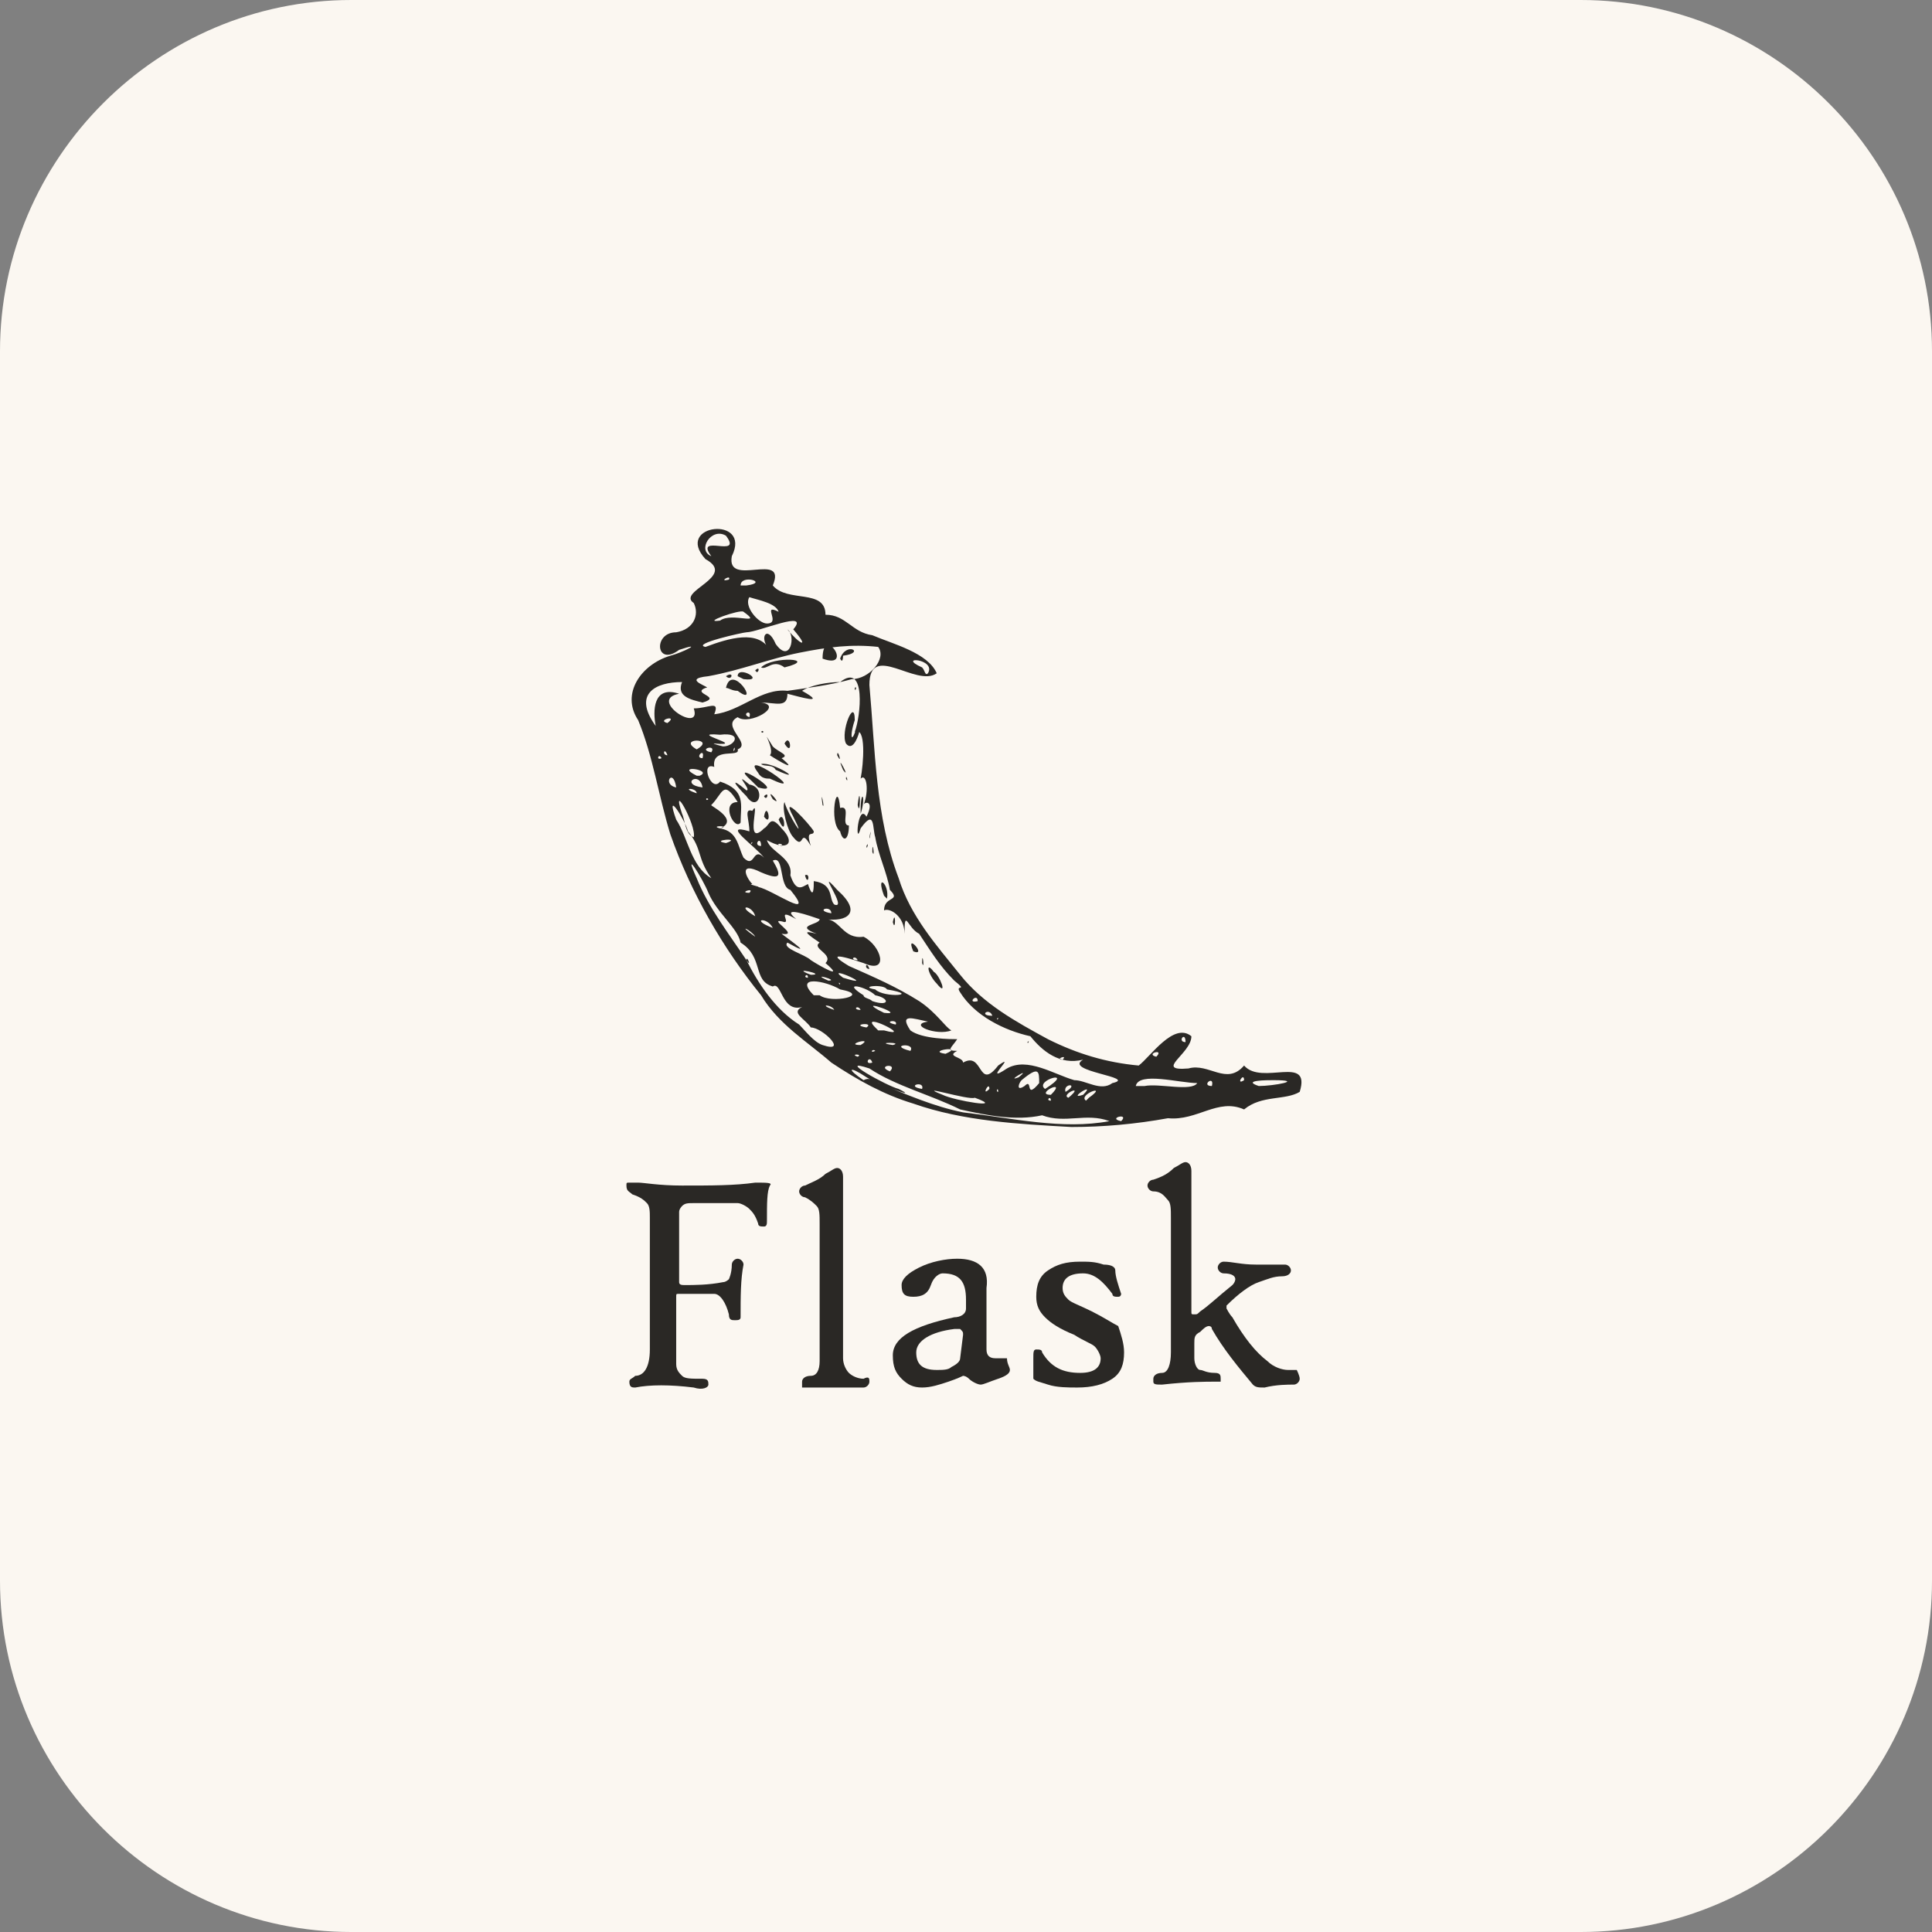
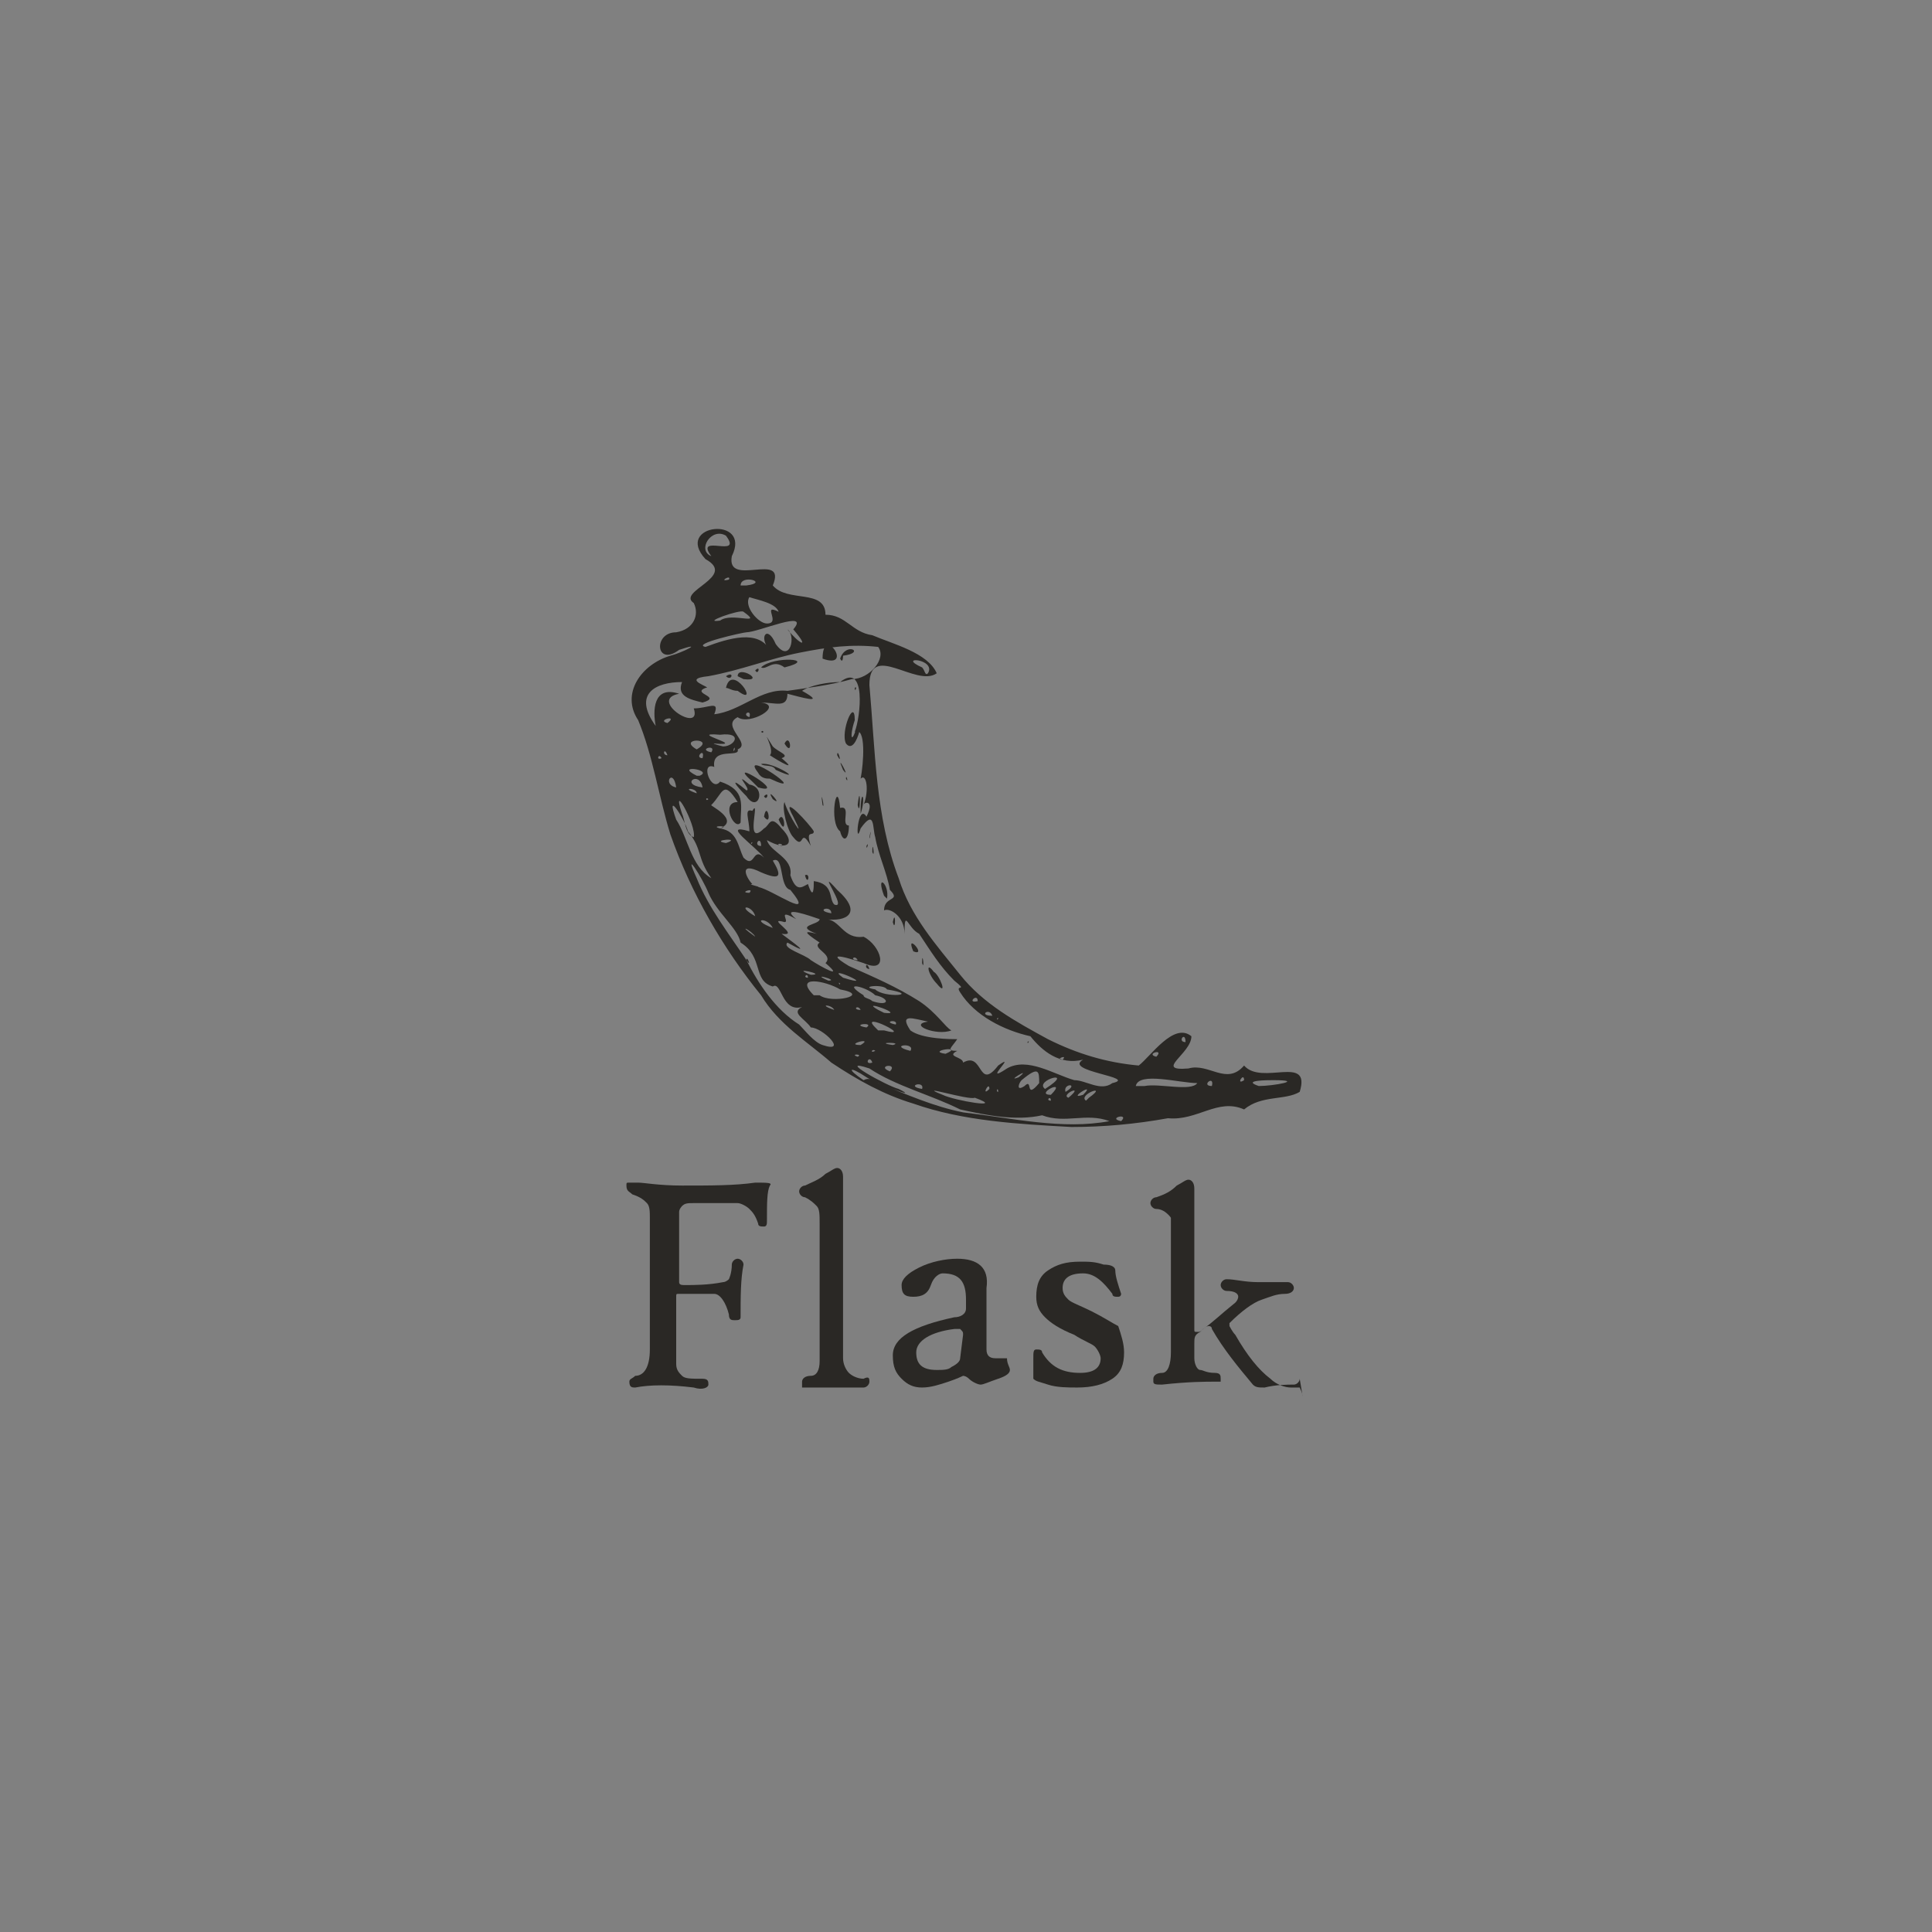
<svg xmlns="http://www.w3.org/2000/svg" enable-background="new 0 0 66 66" viewBox="0 0 66 66">
  <rect x="0" y="0" width="66" height="66" fill="#808080" stroke="none" />
-   <path d="m12 0h42c6.6 0 12 5.4 12 12v42c0 6.6-5.4 12-12 12h-42c-6.6 0-12-5.4-12-12v-42c0-6.6 5.4-12 12-12z" fill="#fbf7f1" />
  <g fill="#2a2825">
    <path d="m26.3 40.5c-.1.2-.1.6-.1 1.2 0 .1 0 .2-.1.2s-.2 0-.2-.1c-.1-.3-.2-.4-.3-.5s-.3-.2-.4-.2c-.2 0-.7 0-1.5 0-.2 0-.3 0-.4.1 0 0-.1.1-.1.2v2.4c0 .1.1.1.2.1.3 0 .8 0 1.3-.1.1 0 .2-.1.2-.1s.1-.2.1-.5c0-.1.1-.2.2-.2s.2.1.2.2c-.1.5-.1 1.1-.1 1.8 0 .1-.1.1-.2.1s-.2 0-.2-.2c-.1-.4-.3-.7-.5-.7s-.6 0-1.2 0c-.1 0-.1 0-.1.1v2.3c0 .2.1.3.2.4s.3.1.7.1c.2 0 .2.1.2.2s-.2.2-.5.1c-.8-.1-1.5-.1-2 0-.1 0-.2 0-.2-.2 0-.1.1-.1.2-.2.3 0 .5-.3.5-.9v-4.5c0-.2 0-.4-.1-.5s-.2-.2-.5-.3c-.1-.1-.2-.1-.2-.3 0-.1 0-.1.1-.1h.3c.2 0 .7.1 1.5.1 1 0 1.8 0 2.5-.1.4 0 .6 0 .5.1z" />
    <path d="m29.7 47.2c0 .1-.1.2-.2.2-.5 0-1.1 0-1.8 0-.1 0-.2 0-.3 0 0 0 0-.1 0-.2s.1-.2.3-.2.3-.2.3-.5v-4.7c0-.3 0-.5-.1-.6s-.2-.2-.4-.3c-.1 0-.2-.1-.2-.2s.1-.2.2-.2c.2-.1.5-.2.7-.4.2-.1.3-.2.4-.2s.2.1.2.3v.5 1 4.7c0 .2.1.4.2.5s.3.2.5.2c.2-.1.2 0 .2.1z" />
    <path d="m34.5 46.8c0 .1-.1.2-.4.3s-.5.2-.6.2-.3-.1-.4-.2-.2-.1-.2-.1-.2.1-.5.2-.6.2-.9.2-.5-.1-.7-.3-.3-.4-.3-.8c0-.6.7-1 2.1-1.3.2 0 .4-.1.4-.3v-.3c0-.6-.2-.9-.8-.9-.1 0-.3.1-.4.4s-.3.4-.6.4-.4-.1-.4-.4c0-.2.2-.4.6-.6s.9-.3 1.3-.3c.7 0 1.1.3 1 1v2.1c0 .2.1.3.3.3h.2.2c0 .2.1.3.1.4zm-1.6-1.2c0-.1 0-.1-.1-.2 0 0-.1 0-.2 0-.8.1-1.3.4-1.3.8s.2.6.7.6c.2 0 .4 0 .5-.1.2-.1.3-.2.3-.3z" />
    <path d="m38.4 46.2c0 .4-.1.7-.4.9s-.7.3-1.2.3c-.3 0-.7 0-1-.1s-.4-.1-.5-.2c0 0 0-.3 0-.7 0-.2 0-.3.1-.3s.2 0 .2.1c.3.5.7.7 1.3.7.5 0 .7-.2.7-.5 0-.1-.1-.3-.2-.4s-.4-.2-.7-.4c-.5-.2-.8-.4-1-.6s-.3-.4-.3-.7c0-.4.1-.7.4-.9s.6-.3 1.1-.3c.3 0 .5 0 .8.1.3 0 .4.1.4.2 0 .2.1.5.2.8 0 0 0 .1-.1.1s-.2 0-.2-.1c-.3-.4-.6-.7-1-.7-.5 0-.7.2-.7.5 0 .2.1.3.2.4s.4.2.8.4.7.4.9.5c.1.3.2.6.2.9z" />
-     <path d="m44.4 47.1c0 .1-.1.2-.2.2-.2 0-.6 0-1 .1-.2 0-.3 0-.4-.1-.5-.6-1-1.2-1.4-1.9 0-.1-.1-.1-.1-.1-.1 0-.2.1-.3.2-.2.1-.2.2-.2.4v.5c0 .2.1.4.2.4s.2.1.5.1c.2 0 .2.1.2.2v.1s-.1 0-.2 0c-.3 0-.9 0-1.8.1-.2 0-.3 0-.3-.1v-.1c0-.1.1-.2.3-.2s.3-.3.3-.7v-4.6c0-.3 0-.5-.1-.6s-.2-.3-.5-.3c-.1 0-.2-.1-.2-.2s.1-.2.2-.2c.3-.1.5-.2.7-.4.2-.1.3-.2.4-.2s.2.1.2.3v.5 1 3.3c0 .1 0 .1.1.1s.1 0 .2-.1c.3-.2.6-.5 1.1-.9.1-.1.1-.2.1-.2 0-.1-.1-.2-.4-.2-.1 0-.2-.1-.2-.2s.1-.2.2-.2c.3 0 .6.1 1.1.1h1c.1 0 .2.1.2.2s-.1.2-.3.2c-.3 0-.5.1-.8.2s-.7.4-1.1.8v.1s.1.2.2.3c.4.7.8 1.2 1.2 1.5.2.2.5.3.7.3h.3s.1.2.1.3z" />
+     <path d="m44.4 47.1c0 .1-.1.2-.2.2-.2 0-.6 0-1 .1-.2 0-.3 0-.4-.1-.5-.6-1-1.2-1.4-1.9 0-.1-.1-.1-.1-.1-.1 0-.2.1-.3.2-.2.1-.2.2-.2.4v.5c0 .2.1.4.2.4s.2.1.5.1c.2 0 .2.1.2.2v.1s-.1 0-.2 0c-.3 0-.9 0-1.8.1-.2 0-.3 0-.3-.1v-.1c0-.1.1-.2.3-.2s.3-.3.3-.7v-4.6s-.2-.3-.5-.3c-.1 0-.2-.1-.2-.2s.1-.2.2-.2c.3-.1.5-.2.7-.4.2-.1.3-.2.4-.2s.2.1.2.3v.5 1 3.3c0 .1 0 .1.1.1s.1 0 .2-.1c.3-.2.6-.5 1.1-.9.1-.1.1-.2.1-.2 0-.1-.1-.2-.4-.2-.1 0-.2-.1-.2-.2s.1-.2.2-.2c.3 0 .6.1 1.1.1h1c.1 0 .2.1.2.2s-.1.2-.3.2c-.3 0-.5.1-.8.2s-.7.4-1.1.8v.1s.1.2.2.3c.4.7.8 1.2 1.2 1.5.2.2.5.3.7.3h.3s.1.2.1.3z" />
    <path d="m28.4 36.3c-.8-.7-1.8-1.3-2.4-2.3-1.3-1.6-2.4-3.5-3.1-5.5-.4-1.3-.6-2.7-1.1-3.9-.6-.9.1-1.9 1.1-2.2.4-.1 1.2-.5.3-.2-.8.6-.9-.6-.1-.6.6-.1.8-.6.6-1-.6-.4 1.5-.9.4-1.5-1.1-1.2 1.6-1.5.9-.1-.2 1.1 1.9-.2 1.4 1 .5.6 1.8.1 1.8 1 .7 0 .9.6 1.6.7.7.3 1.9.6 2.2 1.3-.7.5-2.3-1.1-2.3.4.2 2.2.2 4.5 1 6.6.4 1.3 1.3 2.3 2.1 3.3s1.9 1.6 3 2.2c1 .5 2 .8 3.1.9.4-.3 1.2-1.5 1.8-1 0 .6-1.3 1.2-.1 1.1.7-.2 1.3.6 1.9-.1.6.7 2.3-.4 1.9.9-.5.3-1.3.1-1.9.6-.9-.4-1.6.4-2.6.3-1.1.2-2.2.3-3.3.3-1.8-.1-3.7-.2-5.4-.8-1-.3-1.9-.8-2.8-1.4zm1.6.7c1 .4 1.9.8 2.9 1 1.7.2 3.4.6 5 .3-.8-.3-1.5.1-2.3-.2-.9.2-1.9 0-2.8-.2-1-.5-2.2-.8-3.1-1.4-1.2-.4.6.6 1 .7.8.4-.8-.2-1.1-.4-.6-.4-.7-.3-.1.1.2-.1.3 0 .5.1zm-1.9-1.3c.9.3 0-.6-.4-.6-.2-.3-.7-.5-.3-.7-.7.2-.7-.9-1-.7-.7-.2-.3-1-1.1-1.5-.1-.5-.8-1-1.1-1.7-.2-.5-.9-1.6-.4-.5.4 1 1.1 1.9 1.7 2.8.4.8 1 1.7 1.8 2.2.2.2.5.6.8.7zm-2.6-2.9c0-.2.2.3 0 0zm3.8 3.3c.2-.1-.3-.1 0 0zm.5.2c-.1-.3-.3.1 0 0zm.6.3c.3-.3-.5-.2 0 0zm1.1.6c.1-.3-.6-.1 0 0zm-2.1-1.5c.5-.3-.6 0 0 0zm.5.2c-.1-.1-.2.1 0 0zm2.3 1.5c.4.2 2.2.5 1.1.1-.2.1-2.1-.5-1.1-.1zm-3.7-2.9c-.1-.2-.6-.2 0 0zm1.1.6c.3-.2-.6-.1 0 0zm.9.6c.4-.1-.7-.1 0 0zm-2.5-1.7c.4.3 1.8 0 .7-.2-.5-.3-1.6-.5-.9.2zm3.1 1.9c.2-.3-.8-.2 0 0zm-.9-.7c1.1.3-.9-.7-.3-.1l.1.1zm1.9 1c1 .1-1-.1 0 0zm-4.5-2.8c0-.2-.2 0 0 0zm6.2 3.8c0-.3-.3.3 0 0zm-4.4-2.7c-.1-.2-.3 0 0 0zm-1.7-1.2c.6 0-.8-.3 0 0zm-1.9-1.3c-.1-.2-.7-.5 0 0zm5.1 3.3c-.1-.1 0 0 0 0zm3.2 2c0-.2-.1 0 0 0zm-3.5-2.3c.1-.2-.5-.1 0 0zm-2.3-1.5c.4 0-.7-.3 0 0zm4 2.5c.7-.3-.7-.1 0 0zm-2.1-1.4c.8.1-.9-.5-.2-.1zm2.7 1.7c.7-.4.5 1 1.2.1.7-.5-.6.7.3.1.7-.4 1.6.2 2.3.4.4 0 .9.4 1.3.1.9-.2-1.7-.4-1-.8-.8.2-1.4-.3-1.8-.8-.9-.2-1.9-.7-2.4-1.5-.2-.3.3 0-.2-.4-.5-.5-.8-1-1.2-1.6-.4-.2-.5-.9-.5 0 0-.6-.5-.9-.7-.8 0-.5.6-.3.2-.7-.1-.6-.4-1.2-.5-1.8-.1-.3 0-1-.5-.3-.2.7-.1-.9.2-.4.3-.6-.1-.5-.1-.4.2-.5.1-1.1-.1-.9.1-.5.2-1.8-.2-1.6.2-.5.4-2.4-.5-1.7-.4 0-1 .1-1.3.3.9.5-.1.2-.5.1 0 .5-.4.3-.9.3.8.1-.4.8-.8.5-.6.3.5.9 0 1.1.1.3-.9-.1-.8.6-.5-.2-.1.9.2.5.9.3.7.8.7 1.4-.2.3-.7-.7-.1-.7-.5-.8-.5-.3-.9.1-.1 0 1 .5.3.8.6.1.6.6.8 1 .4.4.3-.4.7 0-.3-.4-1.5-1.2-.5-.9 0-.4-.2-.8.1-.7.3-.5-.3 1.3.4.6.2-.1.2-.5.6 0 .5.5.2.8-.5.4.1.4.9.6.8 1.2.2.6.4.4.6.3.2.6.2.1.2-.1.7.1.5.6.7.8.5.2-.7-1.4.1-.5.9.8.3 1.1-.4 1 .5 0 .6.7 1.3.6.6.3.9 1.3 0 .9-.3-.1-1.5-.5-.5.1.9.4 1.6.7 2.4 1.2.6.4.9.9 1.1 1-.5.2-1.5-.2-.8-.3-.5-.1-1-.3-.6.3.4.3 1.4.3 1.6.3-.2.3-.4.4 0 .4-.4.2.2.2.2.4zm-.9-2.7c-.3-.3-.4-.8-.1-.4.2.1.5.9.1.4zm3.1 2c.1-.1 0 .1 0 0zm-3.6-2.7c0-.5.1.3 0 0zm-.3-.4c-.3-.7.5.2 0 0zm-3.7-2.6c.2-.1.1.4 0 0zm3 1.6c.1-.5.1.4 0 0zm-2.1-1.5c-.2-.2.3.3 0 0zm1.8.6c-.3-.8.2-.4.1.1zm-3.1-2c-.2-.2-.4-1-.3-1.2.1.4.8 1.5.3.5-.5-.9.6.3.7.5 0 .2-.3-.1-.1.5-.4-.7-.2.2-.6-.3zm-1-.7c.1-.6.3.4 0 0zm.5.1c.2-.4.3.7 0 0zm-1.1-.8c-.4-.4-.6-.7 0-.2.2 0-.5-.7.1-.2.6.1.3 1-.1.4zm.6 0c.2-.2.1.2 0 0zm.3.1c-.3-.5.4.3 0 0zm-.7-.6c-1-.9 1.3.5.2.2zm3 1.7c-.4-.3-.1-1.9 0-.8.4-.1 0 .6.3.6 0 .5-.2.6-.3.2zm1.1.7c0-.5.1.3 0 0zm-.2-.2c.1-.2 0 .2 0 0zm-3.7-2.5c-.7-.9 1.9.9.4.2-.1 0-.3 0-.4-.2zm2.2 1.1c-.1-.7.1.2 0 0zm1.6 1.1c.1-.5 0 .2 0 0zm-3.7-2.5c.4-.1 1.6.7.5.2-.1-.2-.4-.1-.5-.2zm3.4 1.6c0-.8.2-.5 0 .1zm-3.1-1.9c.2-.2-.4-1.1.1-.3.2.2.6.3.3.4.6.5-.1.1-.4-.1zm3 1.7c.1-.9.1.5 0 0zm-3.3-2.5c.1-.1.1.1 0 0zm.8.4c.2-.4.3.5 0 0zm2.1 1.2c0-.2.1.2 0 0zm-.1-.3c-.3-.7.3.4 0 0zm-.2-.5c0-.3.2.4 0 0zm.3-.4c-.2-.4.3-1.6.3-.8-.2.6-.1.9.1.1.3-.7 0 1.2-.4.7zm.3-1.9c.1-.1 0 .2 0 0zm-.5 10.1c-.1-.1 0 .1 0 0zm1.1.6c.6.2.6-.1.1-.2-.3-.3-1.2-.5-.4 0 0 .1.2.1.3.2zm-2.1-1.4c.3.2 1.2.7.5.1.3-.3-.5-.5-.2-.7-.6-.4-.5-.4-.1-.3-.8-.3.1-.3.1-.5-.3-.1-1.4-.5-.8 0-.7-.4-.2.1-.4.1-.7-.2.6.5-.1.4.4.3 1.1.8.2.3-.2.2.6.4.8.6zm1.1.6c1.3.4-.7-.5 0 0zm5.6 3.4c.1-.2-.1.3 0 0zm.6.3c.3-.3 0 .5.5-.1 0-.4 0-.6-.6-.1-.1.1-.2.4.1.2zm-9.2-5.8c-.1-.4-.7-.4 0 0zm.6.4c-.2-.4-.8-.3 0 0zm3.5 2.1c.3.3 1.6.2.4 0-.1-.2-1-.1-.4 0zm4.9 3c.5-.4-.5.2 0 0zm1.1.8c0-.2-.2 0 0 0zm0-.2c.6-.6-.6 0 0 0zm-11.6-7.4c-.5-.7-.3-1-.8-1.6-.1-.4-.8-1.5-.4-.4.4.6.5 1.6 1.2 2zm11.4 7.2c1.1-.7-.4-.3 0 0zm.8.3c.6-.5-.3-.1 0 0zm-10.9-7c.2-.2-.4 0 0 0zm10.8 6.8c.5-.3-.1-.3 0 0zm-7.1-4.5c-.1-.2-.3 0 0 0zm.4.3c-.1-.3-.2 0 0 0zm7.5 4.4c.7-.5-.4-.1-.1.1zm-.2-.1c.5-.5-.6.2 0 0zm1.3.9c.3-.3-.5-.1 0 0zm-12.4-8c.5.1 2 1.2 1.1.1-.4-.1-.2-1.2-.6-1 .3.5.3.7-.4.4-.8-.4-.5.2-.3.4-.2 0 .3.1.2.1zm-2.2-1.7c.1-.4-.8-2-.4-.8.1.2.1.7.4.8zm4.1 2.5c-.2-.2 0 0 0 0zm.6.1c0-.3-.6-.1 0 0zm5.5 3.5c-.1-.3-.5 0 0 0zm.2.1c0-.1-.1.1 0 0zm2.2 1.4c.2-.2-.3 0 0 0zm-11.5-7.4c.6-.2-.6-.1 0 0zm8.6 5.4c0-.3-.4.1 0 0zm-8.8-5.9c.4-.1-.4-.1 0 0zm1.1.5c0-.1-.1.1 0 0zm13.4 8.3c.5-.1 1.6.2 1.8-.1-.6 0-2-.4-2.1.1h.1zm-13.1-8.2c0-.4-.3 0 0 0zm-2.9-2c-.1-.7-.5-.1 0 0zm.7.2c0-.2-.6-.2 0 0zm.4.2c-.1-.1-.1.1 0 0zm2.5 1.6c.1-.1-.3-.1 0 0zm-2.7-2c-.1-.6-.8-.1 0 0zm-1.4-1c-.1-.2-.2.1 0 0zm.2-.1c-.1-.3-.2 0 0 0zm1.1.7c.5-.2-.9-.4-.1 0zm15.6 9.6c.3-.3-.4-.1 0 0zm1.9 1c.1-.4-.4 0 0 0zm-17.4-11.2c.1-.4-.3 0 0 0zm-1.6-1.1c-.1-.5-.1-1.4.8-1.1-1.1.2.8 1.4.5.5.5 0 .9-.3.7.2.9-.1 1.6-.9 2.5-.8.7-.1 1.5-.2 2.2-.4.6 0 1.2-.7.9-1.1-.9-.1-1.7 0-2.7.2s-2 .6-3.1.8c-1 .1.2.4-.1.4-.5.2.6.3-.1.5-.4-.1-.9-.2-.7-.7-.9 0-1.7.4-.9 1.5zm2.4-1.3c.2-.9 1.2.7.4.1-.2 0-.3-.1-.4-.1zm0-.4c.3-.2.2.2 0 0zm.4 0c0-.4 1 .2.2.1zm.6-.2c.2-.2.1.2 0 0zm.2-.1c.4-.4 2-.3.8 0-.4-.3-.6.1-.8 0zm2.1-.3c0-1.2 1.1.4 0 0zm.6 0c.2-.6.9-.2.1-.1 0 0 0 .3-.1.1zm-4.9 3.1c.7-.4-.7-.4 0 0zm.5.1c.2-.3-.5-.1 0 0zm-1.5-1c.4-.3-.4-.1 0 0zm19.7 12.2c0-.3-.3.2 0 0zm-2-1.3c0-.4-.3 0 0 0zm2.5 1.5c.5 0 1.6-.2.5-.2-.2 0-1.1 0-.5.2zm-18.3-11.6c.4 0 .7-.5-.1-.4-1.2-.1 1 .4-.2.3-.1 0 .3.1.3.1zm.4.1c0-.2-.1.2 0 0zm.5-1.1c.1-.3-.3-.1 0 0zm-1.5-2.4c.8-.3 1.8-.6 2.2.1-.4-.4-.1-.9.2-.2.5.7.7-.3.4-.5.4.5.8.7.2 0 .6-.7-1.2.1-1.6.1-.1 0-1.9.4-1.4.5zm.5-.9c.4-.3 1.5.2.8-.3-.1-.1-1.5.4-.8.3zm1.6.1c.5 0-.2-.7.4-.4-.1-.3-.7-.4-1-.5-.2.3.3.9.6.9zm-1.3-1.5c.1-.2-.4.1 0 0zm.6.2c.8-.1-.2-.4-.2 0zm-1.2-1c-.6-.8 1.1.1.5-.7-.5-.3-1 .5-.5.7zm7.4 4c.3-.5-1.1-.6-.2-.2.1.1.1.3.2.2z" />
  </g>
</svg>